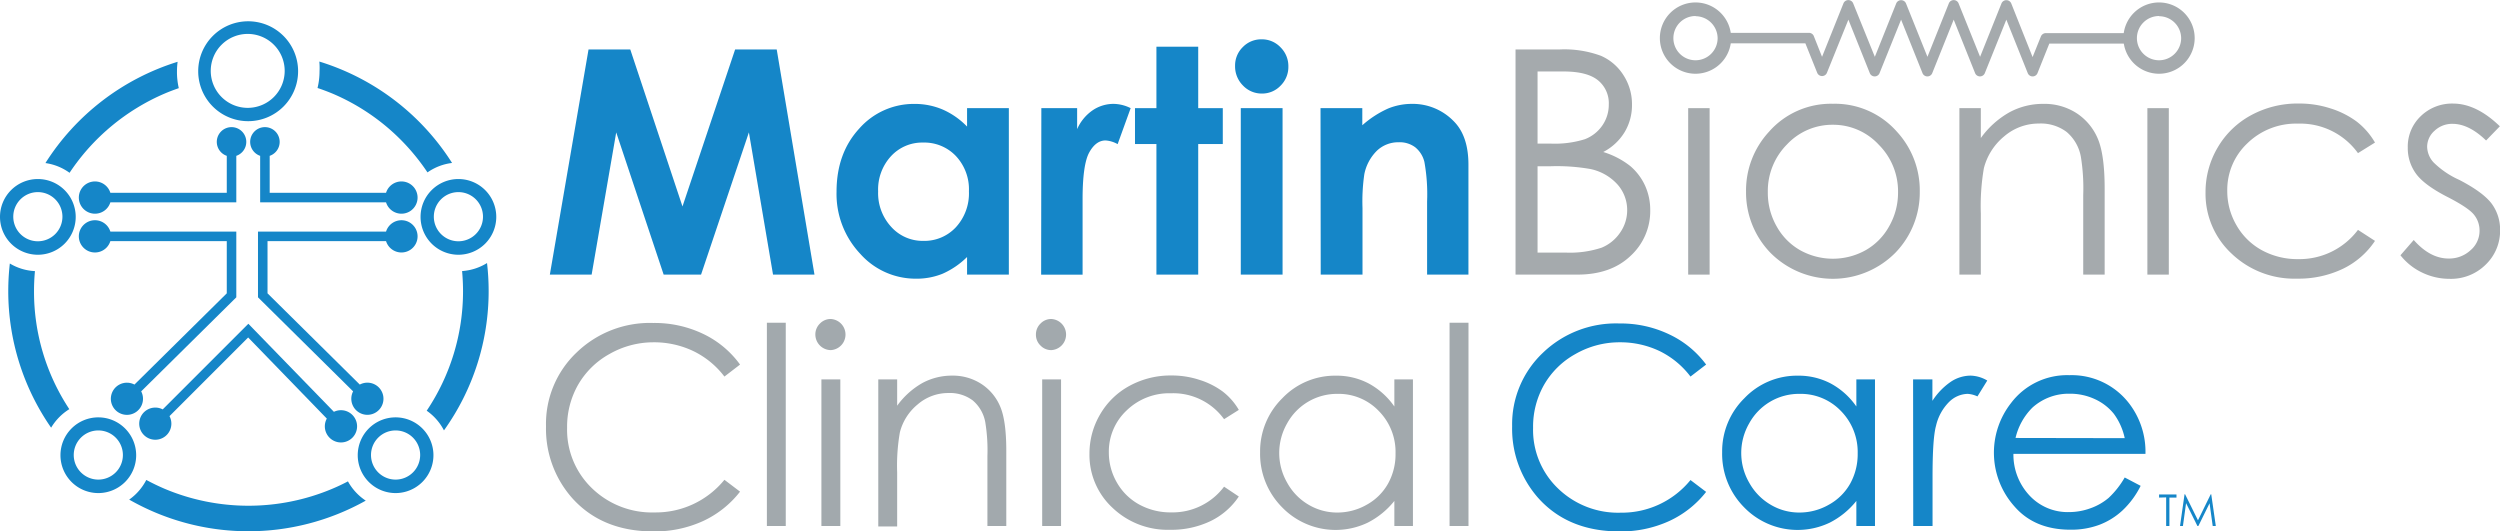
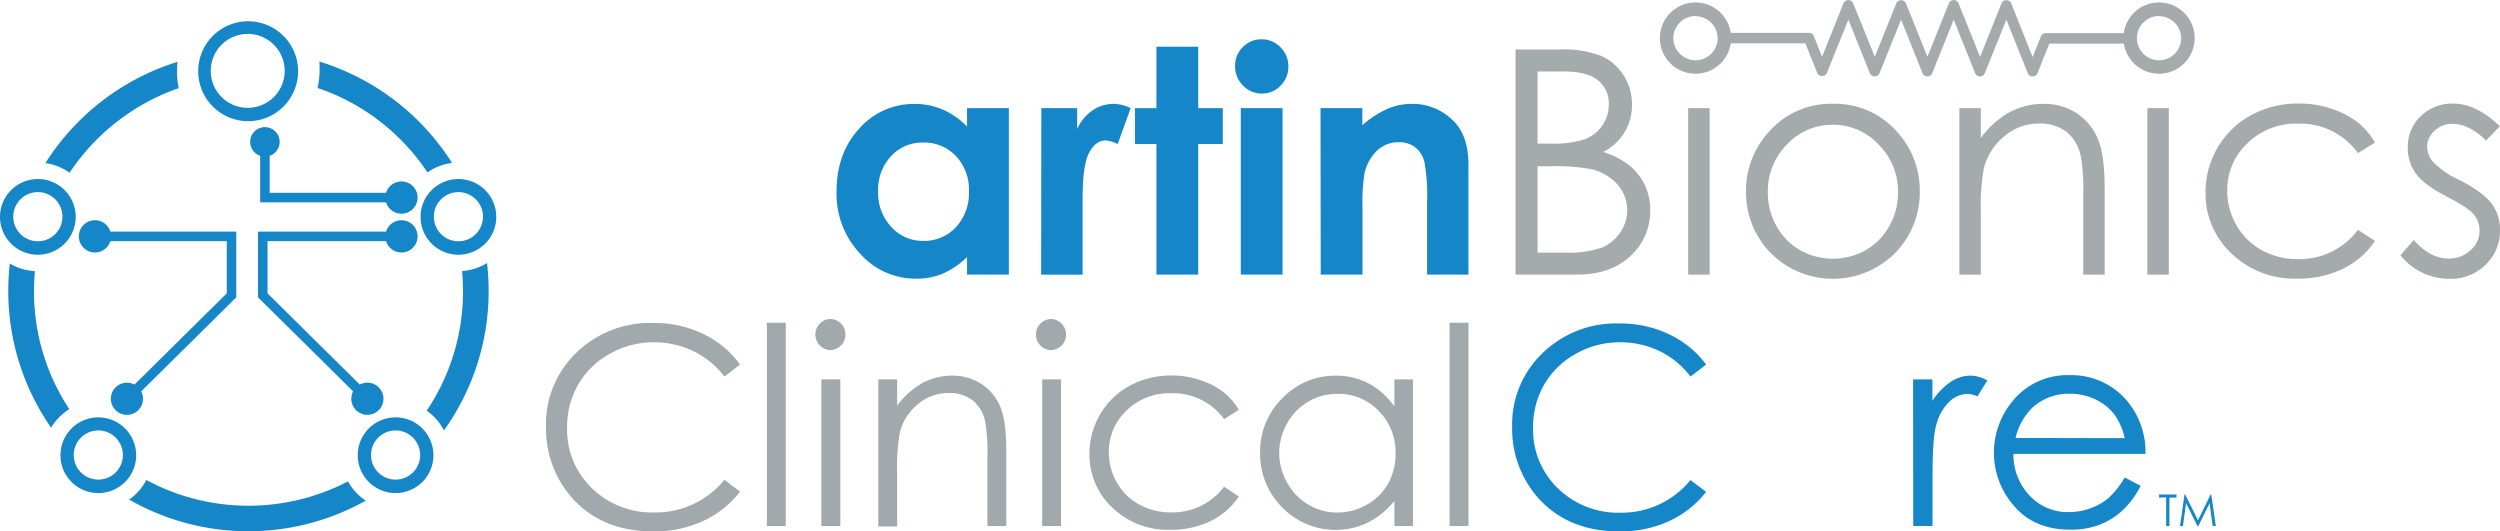
<svg xmlns="http://www.w3.org/2000/svg" viewBox="0 0 508.55 108.08">
  <defs>
    <style>.cls-1{fill:#1586c8;}.cls-2{fill:#a5aaad;}.cls-3{fill:#a2a9ad;}</style>
  </defs>
  <g id="Layer_2" data-name="Layer 2">
    <g id="Layer_1-2" data-name="Layer 1">
-       <path class="cls-1" d="M119.72,10.06h8.49L138.83,42l10.71-31.94H158l7.68,45.8h-8.43l-4.91-28.93-9.73,28.93H135l-9.65-28.93-5,28.93h-8.5Z" />
      <path class="cls-1" d="M196.72,22h8.5V55.86h-8.5V52.28a16.58,16.58,0,0,1-5,3.41,14,14,0,0,1-5.42,1A15.07,15.07,0,0,1,175,51.64,17.76,17.76,0,0,1,170.17,39q0-7.84,4.63-12.86a14.77,14.77,0,0,1,11.26-5,14.43,14.43,0,0,1,5.72,1.15,15.57,15.57,0,0,1,4.94,3.46Zm-8.93,7a8.61,8.61,0,0,0-6.55,2.78,10,10,0,0,0-2.61,7.15,10.12,10.12,0,0,0,2.66,7.22A8.59,8.59,0,0,0,187.82,49a8.75,8.75,0,0,0,6.64-2.79,10.18,10.18,0,0,0,2.64-7.3,9.89,9.89,0,0,0-2.64-7.16A8.85,8.85,0,0,0,187.79,29Z" />
      <path class="cls-1" d="M211.83,22h7.28v4.27a9.1,9.1,0,0,1,3.15-3.83,7.58,7.58,0,0,1,4.29-1.31A8,8,0,0,1,230,22l-2.65,7.32a5.78,5.78,0,0,0-2.46-.75c-1.3,0-2.41.81-3.31,2.43s-1.36,4.8-1.36,9.53l0,1.65v13.7h-8.43Z" />
      <path class="cls-1" d="M235.24,9.5h8.5V22h5V29.3h-5V55.86h-8.5V29.3h-4.36V22h4.36Z" />
      <path class="cls-1" d="M256.65,8a5.19,5.19,0,0,1,3.83,1.62,5.37,5.37,0,0,1,1.6,3.93,5.33,5.33,0,0,1-1.58,3.87,5.15,5.15,0,0,1-3.79,1.61,5.23,5.23,0,0,1-3.87-1.64,5.49,5.49,0,0,1-1.6-4,5.23,5.23,0,0,1,1.59-3.83A5.19,5.19,0,0,1,256.65,8ZM252.4,22h8.5V55.86h-8.5Z" />
      <path class="cls-1" d="M268.62,22h8.5v3.48a20.41,20.41,0,0,1,5.24-3.4,12.72,12.72,0,0,1,4.8-.95,11.64,11.64,0,0,1,8.55,3.52q3,3,3,8.84V55.86h-8.41V41a36.92,36.92,0,0,0-.55-8.06,5.47,5.47,0,0,0-1.89-3,5.26,5.26,0,0,0-3.34-1,6.28,6.28,0,0,0-4.43,1.72,9.24,9.24,0,0,0-2.56,4.78,38.31,38.31,0,0,0-.37,6.87V55.86h-8.5Z" />
      <path class="cls-2" d="M308.29,10.06h9a21.44,21.44,0,0,1,8.37,1.29,10.27,10.27,0,0,1,4.62,4,10.83,10.83,0,0,1,1.7,5.95,10.65,10.65,0,0,1-1.49,5.56,11,11,0,0,1-4.36,4.06,16.85,16.85,0,0,1,5.49,2.85,11.55,11.55,0,0,1,3,3.95,11.91,11.91,0,0,1,1.07,5,12.37,12.37,0,0,1-4,9.33q-4,3.81-10.82,3.81H308.29Zm4.48,4.48V29.21h2.62a20.51,20.51,0,0,0,7-.89,7.62,7.62,0,0,0,3.56-2.8,7.41,7.41,0,0,0,1.31-4.25,6,6,0,0,0-2.2-4.94c-1.47-1.19-3.8-1.79-7-1.79Zm0,19.28V51.38h5.68a20.47,20.47,0,0,0,7.36-1,8.43,8.43,0,0,0,3.76-3.07A7.92,7.92,0,0,0,331,42.81a7.82,7.82,0,0,0-2-5.32,10.22,10.22,0,0,0-5.49-3.11,39.57,39.57,0,0,0-8.14-.56Z" />
      <path class="cls-2" d="M343.41,22h4.36V55.86h-4.36Z" />
      <path class="cls-2" d="M372.86,21.11a16.78,16.78,0,0,1,13,5.67A17.61,17.61,0,0,1,390.52,39a17.6,17.6,0,0,1-4.95,12.4,17.9,17.9,0,0,1-25.45,0A17.64,17.64,0,0,1,355.18,39a17.59,17.59,0,0,1,4.68-12.21A16.75,16.75,0,0,1,372.86,21.11Zm0,4.27a12.62,12.62,0,0,0-9.35,4,13.45,13.45,0,0,0-3.9,9.72A13.75,13.75,0,0,0,361.38,46a12.59,12.59,0,0,0,4.81,4.9,13.67,13.67,0,0,0,13.31,0,12.53,12.53,0,0,0,4.81-4.9,13.76,13.76,0,0,0,1.79-6.85,13.4,13.4,0,0,0-3.93-9.72A12.6,12.6,0,0,0,372.85,25.38Z" />
      <path class="cls-2" d="M398.58,22h4.36v6.08a18.08,18.08,0,0,1,5.79-5.22,14.26,14.26,0,0,1,6.91-1.73A12,12,0,0,1,422.38,23a11.51,11.51,0,0,1,4.35,5.2c.93,2.18,1.4,5.58,1.4,10.18V55.86h-4.36V39.7a40.12,40.12,0,0,0-.48-7.81,8.6,8.6,0,0,0-2.91-5.06,8.73,8.73,0,0,0-5.61-1.7,10.77,10.77,0,0,0-7.08,2.61,12.32,12.32,0,0,0-4.13,6.48,45.47,45.47,0,0,0-.62,9.22V55.86h-4.36Z" />
      <path class="cls-2" d="M436.82,22h4.36V55.86h-4.36Z" />
      <path class="cls-2" d="M483.12,29l-3.46,2.15a14.47,14.47,0,0,0-12.22-6,14.16,14.16,0,0,0-10.28,4,13,13,0,0,0-4.09,9.68,13.75,13.75,0,0,0,1.88,7,13.23,13.23,0,0,0,5.16,5.07,15.06,15.06,0,0,0,7.36,1.81,14.89,14.89,0,0,0,12.19-5.95L483.12,49a16.39,16.39,0,0,1-6.53,5.68,20.89,20.89,0,0,1-9.32,2,18.44,18.44,0,0,1-13.33-5.1,16.63,16.63,0,0,1-5.29-12.43,17.77,17.77,0,0,1,2.47-9.14,17.45,17.45,0,0,1,6.81-6.58,19.8,19.8,0,0,1,9.68-2.37,20.5,20.5,0,0,1,6.49,1,17.86,17.86,0,0,1,5.31,2.68A14.68,14.68,0,0,1,483.12,29Z" />
      <path class="cls-2" d="M508.52,25.69l-2.8,2.89q-3.5-3.39-6.84-3.39a5.18,5.18,0,0,0-3.63,1.4,4.35,4.35,0,0,0-1.52,3.27A4.88,4.88,0,0,0,495,33a17.66,17.66,0,0,0,5.24,3.58c3.25,1.68,5.45,3.3,6.62,4.85a8.9,8.9,0,0,1,1.71,5.33,9.54,9.54,0,0,1-2.93,7.07,10,10,0,0,1-7.33,2.89,12.77,12.77,0,0,1-5.59-1.27,12.36,12.36,0,0,1-4.42-3.52L491,48.82c2.23,2.52,4.59,3.77,7.09,3.77a6.38,6.38,0,0,0,4.46-1.68,5.19,5.19,0,0,0,1.84-4,5.08,5.08,0,0,0-1.21-3.33c-.81-.95-2.65-2.16-5.5-3.61-3.05-1.58-5.13-3.13-6.24-4.67a8.8,8.8,0,0,1-1.65-5.26,8.54,8.54,0,0,1,2.64-6.41,9.13,9.13,0,0,1,6.65-2.56Q503.78,21.11,508.52,25.69Z" />
      <path class="cls-2" d="M344.91,15a7.25,7.25,0,1,1,7.24-7.24A7.25,7.25,0,0,1,344.91,15Zm0-11.74a4.5,4.5,0,1,0,4.49,4.5A4.51,4.51,0,0,0,344.91,3.3Z" />
      <path class="cls-2" d="M439.19,15a7.25,7.25,0,1,1,7.25-7.24A7.25,7.25,0,0,1,439.19,15Zm0-11.74a4.5,4.5,0,1,0,4.5,4.5A4.5,4.5,0,0,0,439.19,3.3Z" />
      <path class="cls-2" d="M351.83,6.69a1.07,1.07,0,0,0,0,2.13h15.42l2.41,6h0a1.07,1.07,0,0,0,2-.08L376,4l4.36,10.89h0a1.07,1.07,0,0,0,2-.07L386.72,4l4.36,10.89h0a1.07,1.07,0,0,0,2-.07L397.42,4l4.36,10.89h0a1.07,1.07,0,0,0,2-.08L408.13,4l4.36,10.89h0a1.07,1.07,0,0,0,2-.07l2.38-5.95h15.43a1.07,1.07,0,0,0,0-2.13H416.26a1.09,1.09,0,0,0-1.1.67h0l-1.69,4.2L409.15.75a1.08,1.08,0,0,0-2-.08h0l-4.36,10.89L398.44.75a1.07,1.07,0,0,0-2-.08h0l-4.36,10.89L387.74.75a1.08,1.08,0,0,0-2-.08h0l-4.36,10.89L377,.75a1.07,1.07,0,0,0-2-.08h0l-4.36,10.89L369,7.43a1.07,1.07,0,0,0-1-.75H351.83Z" />
      <path class="cls-1" d="M14.15,35.15A44.07,44.07,0,0,1,33.57,19c.92-.39,1.86-.74,2.8-1.07A14.55,14.55,0,0,1,36,14.5a15.38,15.38,0,0,1,.13-1.93A49,49,0,0,0,9.24,33.17,11,11,0,0,1,14.15,35.15Z" />
      <path class="cls-1" d="M94,55.14c.12,1.35.19,2.72.19,4.09a43.55,43.55,0,0,1-7.39,24.32,11.06,11.06,0,0,1,3.51,4A48.6,48.6,0,0,0,99.4,59.23a49.22,49.22,0,0,0-.33-5.72A11.08,11.08,0,0,1,94,55.14Z" />
      <path class="cls-1" d="M65,14.5a14.13,14.13,0,0,1-.41,3.4c1,.33,2,.71,3,1.12a43.54,43.54,0,0,1,13.88,9.36,44.3,44.3,0,0,1,5.49,6.69,10.94,10.94,0,0,1,5-1.92,49,49,0,0,0-27-20.63A14.42,14.42,0,0,1,65,14.5Z" />
      <path class="cls-1" d="M70.78,97.92q-1.57.83-3.24,1.53a43.89,43.89,0,0,1-34,0c-1.29-.55-2.55-1.16-3.78-1.82a11.13,11.13,0,0,1-3.48,4,48.86,48.86,0,0,0,48.12.21A11.19,11.19,0,0,1,70.78,97.92Z" />
      <path class="cls-1" d="M14.1,83.23a43.27,43.27,0,0,1-7.18-24c0-1.37.06-2.73.19-4.08A10.93,10.93,0,0,1,2,53.6a49.92,49.92,0,0,0-.32,5.63A48.64,48.64,0,0,0,10.4,87,11.15,11.15,0,0,1,14.1,83.23Z" />
      <path class="cls-1" d="M50.47,24.65A10.16,10.16,0,1,0,40.32,14.5,10.16,10.16,0,0,0,50.47,24.65ZM50.39,6.9a7.52,7.52,0,1,1-7.52,7.52A7.52,7.52,0,0,1,50.39,6.9Z" />
      <path class="cls-1" d="M93.25,36.42a7.7,7.7,0,1,0,7.7,7.7A7.7,7.7,0,0,0,93.25,36.42Zm0,12.66a5,5,0,1,1,5-5A5,5,0,0,1,93.25,49.08Z" />
-       <path class="cls-1" d="M19.32,43.47a3.27,3.27,0,0,0,3.13-2.31H48.07V31.7a3,3,0,1,0-1.94,0v7.52H22.45a3.28,3.28,0,1,0-3.13,4.25Z" />
      <path class="cls-1" d="M28.72,79.61,48.07,60.48V47.11H22.45a3.28,3.28,0,1,0,0,1.94H46.13V59.67L27.35,78.23a3.27,3.27,0,1,0,1.37,1.38Z" />
      <path class="cls-1" d="M78.53,49.05a3.28,3.28,0,1,0,0-1.94H52.48V60.48L71.83,79.61a3.27,3.27,0,1,0,1.36-1.38L54.42,59.67V49.05Z" />
      <path class="cls-1" d="M54.86,39.22V31.7a3,3,0,1,0-1.94,0v9.46H78.53a3.28,3.28,0,1,0,0-1.94Z" />
-       <path class="cls-1" d="M67.93,83.78,50.52,65.86,33.1,83.28a3.27,3.27,0,1,0,1.38,1.37l16-16,16,16.5a3.28,3.28,0,1,0,1.39-1.35Z" />
      <path class="cls-1" d="M7.7,36.42a7.7,7.7,0,1,0,7.7,7.7A7.7,7.7,0,0,0,7.7,36.42Zm0,12.66a5,5,0,1,1,5-5A5,5,0,0,1,7.7,49.08Z" />
      <path class="cls-1" d="M20,84.9a7.7,7.7,0,1,0,7.7,7.7A7.71,7.71,0,0,0,20,84.9Zm0,12.66a5,5,0,1,1,5-5A5,5,0,0,1,20,97.56Z" />
      <path class="cls-1" d="M80.47,84.9a7.7,7.7,0,1,0,7.7,7.7A7.7,7.7,0,0,0,80.47,84.9Zm0,12.66a5,5,0,1,1,5-5A5,5,0,0,1,80.47,97.56Z" />
      <path class="cls-1" d="M439.2,101.22v-.64h3.54v.64H441.3V107h-.66v-5.82Z" />
      <path class="cls-1" d="M443.46,107l.92-6.46h.11l2.62,5.3,2.6-5.3h.1l.93,6.46h-.63l-.64-4.62L447.19,107H447l-2.31-4.65-.64,4.65Z" />
      <path class="cls-3" d="M150.54,74.16l-3.18,2.44A17.49,17.49,0,0,0,141,71.4a18.56,18.56,0,0,0-8.11-1.77A18,18,0,0,0,124,72a16.69,16.69,0,0,0-6.38,6.23,17.24,17.24,0,0,0-2.26,8.8A16.5,16.5,0,0,0,120.4,99.3a17.54,17.54,0,0,0,12.77,4.94,18,18,0,0,0,14.19-6.64l3.18,2.41A20.33,20.33,0,0,1,143,106a23.62,23.62,0,0,1-10.08,2.1q-10.61,0-16.72-7a21.28,21.28,0,0,1-5.13-14.38A20,20,0,0,1,117.3,71.7a21.43,21.43,0,0,1,15.57-6,22.88,22.88,0,0,1,10.21,2.24A19.69,19.69,0,0,1,150.54,74.16Z" />
      <path class="cls-3" d="M156,65.65h3.84V107H156Z" />
      <path class="cls-3" d="M169,64.89a3.17,3.17,0,0,1,0,6.33,3.18,3.18,0,0,1-3.14-3.15,3.06,3.06,0,0,1,.93-2.25A3,3,0,0,1,169,64.89Zm-1.91,12.29h3.85V107h-3.85Z" />
      <path class="cls-3" d="M178.66,77.18h3.84v5.35a16.2,16.2,0,0,1,5.1-4.6,12.62,12.62,0,0,1,6.09-1.52,10.63,10.63,0,0,1,5.95,1.7,10.15,10.15,0,0,1,3.82,4.59q1.24,2.88,1.24,9V107h-3.84V92.79a35.31,35.31,0,0,0-.43-6.88,7.57,7.57,0,0,0-2.56-4.46,7.72,7.72,0,0,0-4.94-1.5,9.47,9.47,0,0,0-6.25,2.31,10.74,10.74,0,0,0-3.63,5.7,39.46,39.46,0,0,0-.55,8.13v11h-3.84Z" />
      <path class="cls-3" d="M213.87,64.89a3.17,3.17,0,0,1,0,6.33,3,3,0,0,1-2.21-.93,3,3,0,0,1-.93-2.22,3.06,3.06,0,0,1,.93-2.25A3,3,0,0,1,213.87,64.89ZM212,77.18h3.84V107H212Z" />
      <path class="cls-3" d="M252,83.38l-3,1.89A12.76,12.76,0,0,0,238.22,80a12.45,12.45,0,0,0-9.06,3.51,11.46,11.46,0,0,0-3.6,8.53,12.16,12.16,0,0,0,1.65,6.14,11.68,11.68,0,0,0,4.55,4.46,13.25,13.25,0,0,0,6.49,1.59A13.09,13.09,0,0,0,249,99l3,2a14.48,14.48,0,0,1-5.75,5,18.45,18.45,0,0,1-8.22,1.77,16.25,16.25,0,0,1-11.75-4.5,14.64,14.64,0,0,1-4.66-11,15.67,15.67,0,0,1,2.18-8,15.35,15.35,0,0,1,6-5.8,17.47,17.47,0,0,1,8.53-2.09,18,18,0,0,1,5.72.91,15.79,15.79,0,0,1,4.68,2.36A12.9,12.9,0,0,1,252,83.38Z" />
      <path class="cls-3" d="M287.42,77.18V107h-3.78V101.9a16.5,16.5,0,0,1-5.42,4.42,15.16,15.16,0,0,1-17.4-3.11A15.42,15.42,0,0,1,256.33,92a15.15,15.15,0,0,1,4.53-11,14.79,14.79,0,0,1,10.9-4.58A14,14,0,0,1,278.41,78a15.11,15.11,0,0,1,5.23,4.69V77.18Zm-15.35,2.94a11.57,11.57,0,0,0-10.24,6,12.1,12.1,0,0,0,0,12.06,11.69,11.69,0,0,0,4.34,4.48,11.35,11.35,0,0,0,5.85,1.6,12,12,0,0,0,6-1.59,11.08,11.08,0,0,0,4.34-4.3,12.23,12.23,0,0,0,1.52-6.11,11.86,11.86,0,0,0-3.41-8.66A11.29,11.29,0,0,0,272.07,80.12Z" />
      <path class="cls-3" d="M294.87,65.65h3.85V107h-3.85Z" />
      <path class="cls-1" d="M347.06,74.16l-3.18,2.44a17.49,17.49,0,0,0-6.32-5.2,18.56,18.56,0,0,0-8.11-1.77A18,18,0,0,0,320.5,72a16.69,16.69,0,0,0-6.38,6.23,17.24,17.24,0,0,0-2.26,8.8,16.5,16.5,0,0,0,5.06,12.32,17.54,17.54,0,0,0,12.77,4.94,18,18,0,0,0,14.19-6.64l3.18,2.41a20.33,20.33,0,0,1-7.53,5.94,23.62,23.62,0,0,1-10.08,2.1q-10.6,0-16.72-7a21.28,21.28,0,0,1-5.13-14.38,20,20,0,0,1,6.22-14.92,21.43,21.43,0,0,1,15.57-6,22.88,22.88,0,0,1,10.21,2.24A19.77,19.77,0,0,1,347.06,74.16Z" />
-       <path class="cls-1" d="M381.41,77.18V107h-3.79V101.9a16.4,16.4,0,0,1-5.42,4.42,15.16,15.16,0,0,1-17.4-3.11A15.42,15.42,0,0,1,350.32,92a15.15,15.15,0,0,1,4.53-11,14.76,14.76,0,0,1,10.89-4.58A14,14,0,0,1,372.39,78a15,15,0,0,1,5.23,4.69V77.18Zm-15.35,2.94a11.54,11.54,0,0,0-10.24,6,12.06,12.06,0,0,0,0,12.06,11.78,11.78,0,0,0,4.35,4.48,11.29,11.29,0,0,0,5.85,1.6,12,12,0,0,0,6-1.59,11.1,11.1,0,0,0,4.35-4.3,12.33,12.33,0,0,0,1.52-6.11,11.9,11.9,0,0,0-3.41-8.66A11.32,11.32,0,0,0,366.06,80.12Z" />
      <path class="cls-1" d="M389.16,77.18h3.93v4.36a13.7,13.7,0,0,1,3.7-3.85,7.31,7.31,0,0,1,4.06-1.28,7,7,0,0,1,3.4,1l-2,3.23a5.45,5.45,0,0,0-2-.52,5.54,5.54,0,0,0-3.7,1.58,10,10,0,0,0-2.72,4.9c-.48,1.7-.71,5.14-.71,10.32V107h-3.93Z" />
      <path class="cls-1" d="M432.21,97.13l3.24,1.7a17.61,17.61,0,0,1-3.69,5,14.44,14.44,0,0,1-4.69,2.92,16.35,16.35,0,0,1-5.91,1q-7.31,0-11.42-4.78a16.38,16.38,0,0,1-.64-21,14.29,14.29,0,0,1,11.84-5.65,14.74,14.74,0,0,1,12.2,5.79,16.14,16.14,0,0,1,3.29,10.21H409.57a12.16,12.16,0,0,0,3.32,8.53,10.6,10.6,0,0,0,7.94,3.32,12.75,12.75,0,0,0,4.44-.79,11.8,11.8,0,0,0,3.67-2.1A17.93,17.93,0,0,0,432.21,97.13Zm0-8A12.79,12.79,0,0,0,430,84.18a10.59,10.59,0,0,0-3.89-3A11.91,11.91,0,0,0,421,80.09a11,11,0,0,0-7.56,2.82A12.81,12.81,0,0,0,410,89.09Z" />
    </g>
  </g>
</svg>